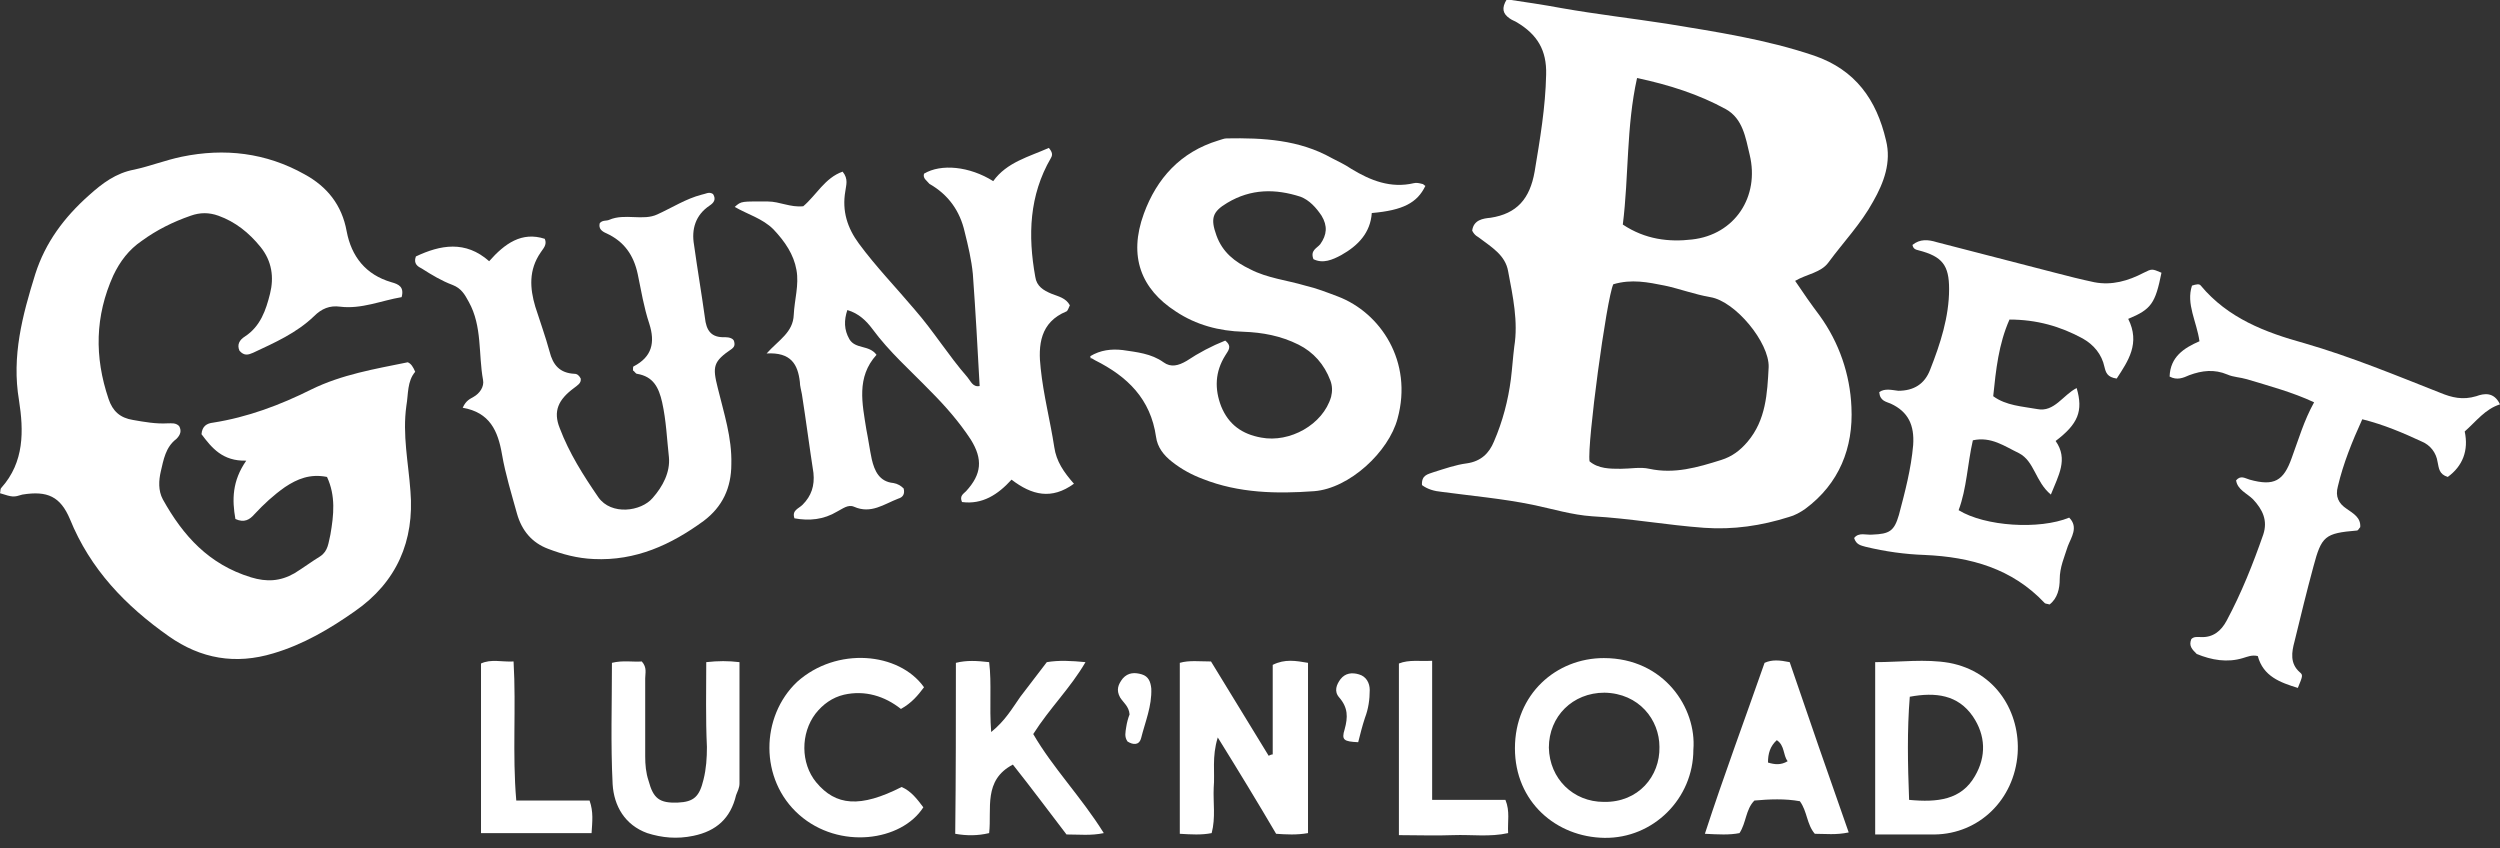
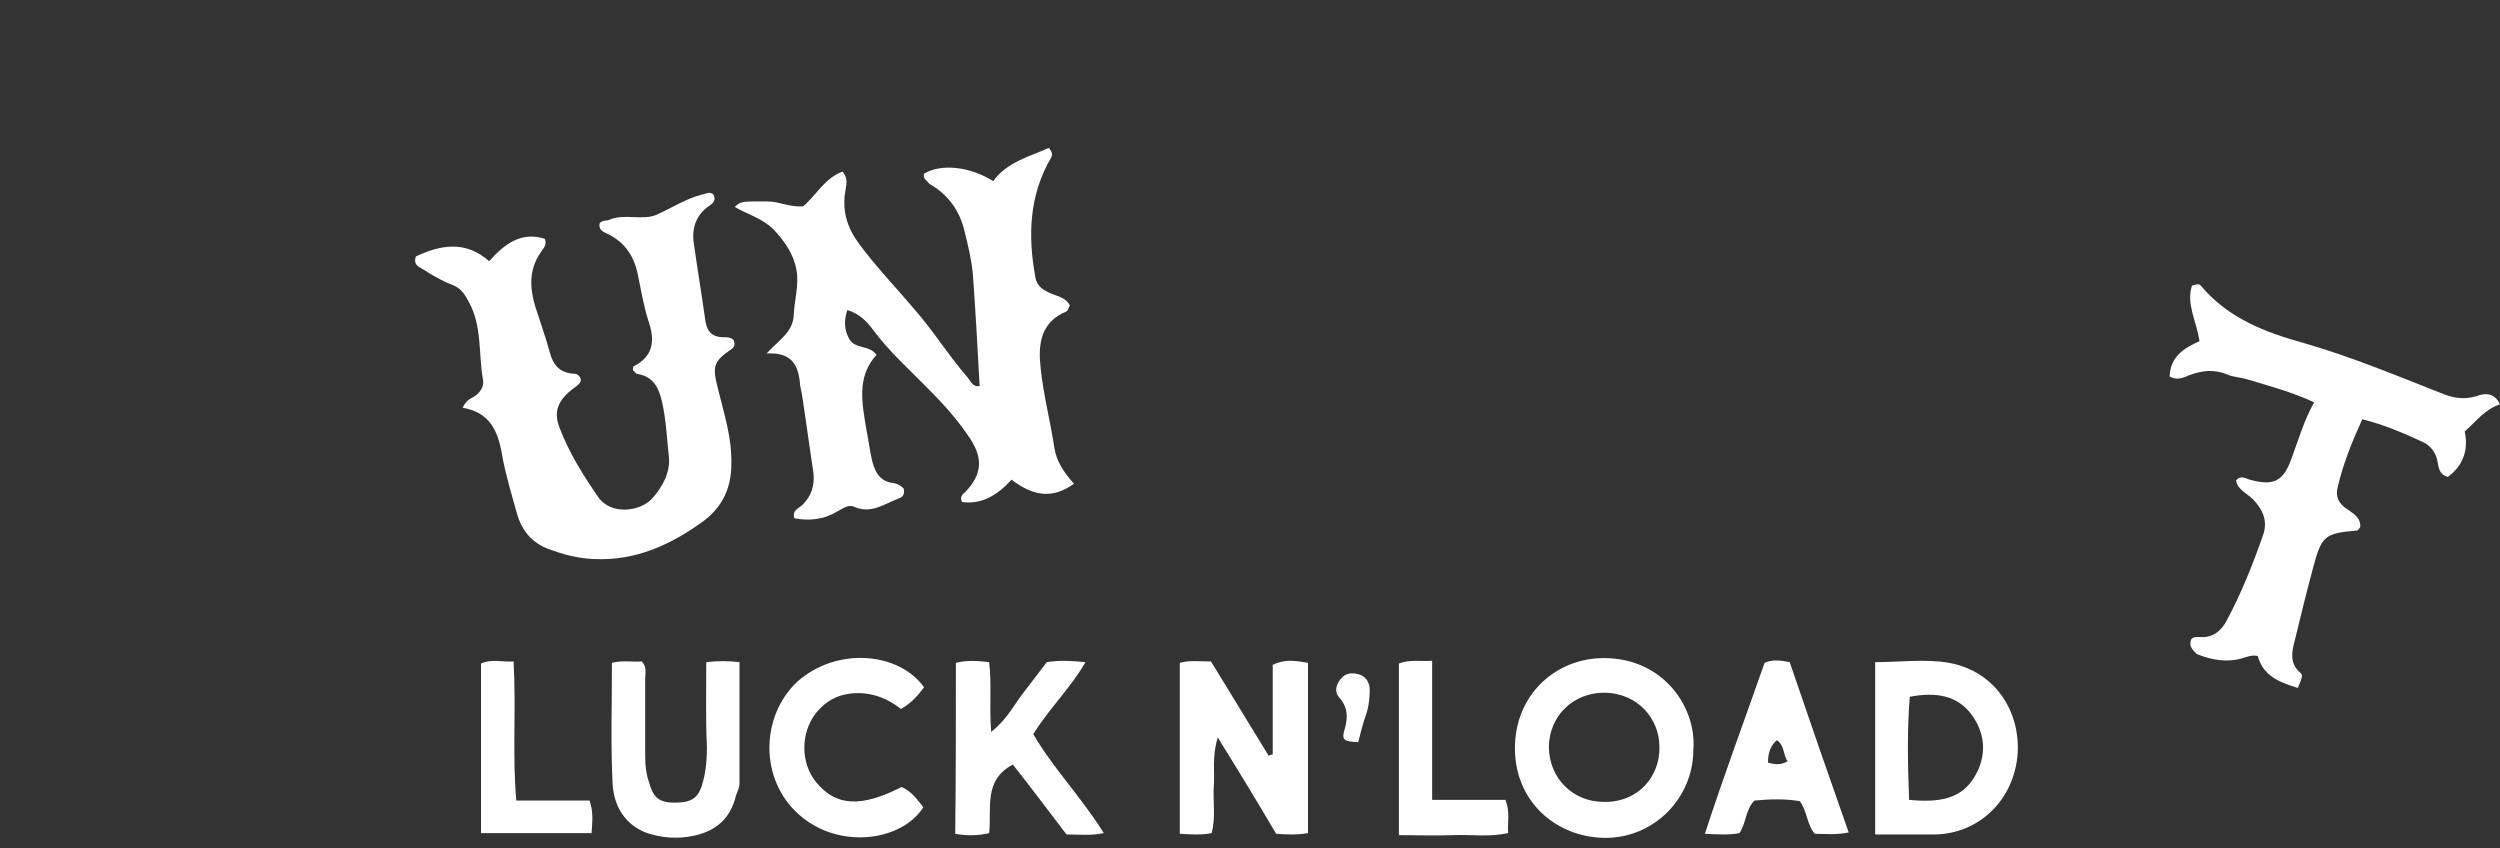
<svg xmlns="http://www.w3.org/2000/svg" width="112" height="38" viewBox="0 0 112 38" fill="none">
  <rect x="0" y="0" width="112" height="38" fill="#333333" stroke="none" />
  <g clip-path="url(#clip0_3407_1262)">
-     <path d="M65.954 10.334C66.015 9.848 66.441 9.787 66.775 9.756C67.96 9.574 68.538 8.905 68.751 7.69C68.994 6.231 69.237 4.802 69.267 3.343C69.298 2.249 68.872 1.55 67.96 1.003C67.869 0.942 67.748 0.912 67.626 0.821C67.322 0.608 67.261 0.365 67.504 -0.03C68.325 0.091 69.146 0.213 69.966 0.365C71.516 0.638 73.097 0.821 74.677 1.064C76.896 1.429 79.115 1.763 81.273 2.492C83.127 3.131 84.069 4.468 84.494 6.292C84.737 7.264 84.403 8.176 83.917 9.027C83.37 10.03 82.58 10.851 81.911 11.762C81.577 12.218 80.938 12.279 80.422 12.583C80.786 13.13 81.151 13.647 81.516 14.133C82.397 15.349 82.883 16.777 82.944 18.236C83.035 20.06 82.397 21.671 80.878 22.795C80.665 22.947 80.391 23.099 80.148 23.16C78.902 23.555 77.656 23.737 76.349 23.646C74.677 23.525 73.006 23.221 71.334 23.13C70.422 23.069 69.541 22.795 68.659 22.613C67.322 22.339 65.954 22.218 64.587 22.035C64.252 22.005 63.948 21.914 63.705 21.732C63.675 21.276 63.979 21.245 64.222 21.154C64.708 21.002 65.225 20.82 65.711 20.759C66.35 20.668 66.714 20.303 66.927 19.786C67.322 18.875 67.565 17.932 67.687 16.99C67.748 16.504 67.778 16.017 67.839 15.531C68.021 14.407 67.778 13.282 67.565 12.158C67.444 11.428 66.805 11.063 66.289 10.668C66.228 10.607 66.076 10.577 65.954 10.334ZM72.276 12.735C71.972 13.373 71.091 19.938 71.212 20.668C71.608 21.002 72.124 21.002 72.611 21.002C73.036 21.002 73.492 20.911 73.887 21.002C75.012 21.245 76.045 20.941 77.109 20.607C77.595 20.455 77.96 20.181 78.294 19.786C79.115 18.814 79.175 17.628 79.236 16.443C79.267 15.349 77.747 13.495 76.623 13.312C75.923 13.191 75.285 12.948 74.586 12.796C73.826 12.644 73.097 12.492 72.276 12.735ZM72.702 10.06C73.705 10.729 74.769 10.851 75.802 10.729C77.717 10.516 78.841 8.814 78.385 6.93C78.203 6.17 78.081 5.319 77.322 4.893C76.106 4.225 74.769 3.799 73.34 3.495C72.854 5.684 72.975 7.872 72.702 10.06Z" fill="white" />
-     <path d="M14.65 21.367C13.89 21.215 13.312 21.458 12.765 21.823C12.249 22.187 11.823 22.582 11.398 23.038C11.185 23.282 10.942 23.433 10.546 23.251C10.395 22.4 10.395 21.549 11.033 20.637C9.969 20.668 9.483 20.06 9.027 19.452C9.057 19.087 9.27 18.966 9.544 18.935C11.094 18.692 12.553 18.145 13.951 17.446C15.318 16.777 16.777 16.534 18.267 16.23C18.419 16.291 18.51 16.443 18.601 16.656C18.236 17.081 18.297 17.659 18.206 18.175C18.023 19.482 18.297 20.728 18.388 22.005C18.57 24.224 17.78 26.078 15.896 27.385C14.771 28.175 13.586 28.874 12.249 29.269C10.546 29.786 8.996 29.512 7.568 28.509C5.623 27.141 4.042 25.5 3.131 23.251C2.705 22.248 2.128 21.974 1.003 22.157C0.608 22.279 0.577 22.279 0 22.096C0.03 22.005 0 21.914 0.061 21.853C1.094 20.698 1.064 19.3 0.851 17.932C0.517 15.957 1.003 14.133 1.58 12.279C2.036 10.851 2.887 9.726 3.982 8.753C4.589 8.206 5.197 7.75 6.018 7.598C6.717 7.446 7.416 7.173 8.145 7.021C10.06 6.626 11.914 6.839 13.647 7.811C14.65 8.358 15.318 9.179 15.531 10.364C15.744 11.489 16.382 12.309 17.537 12.644C17.871 12.735 18.114 12.857 17.993 13.312C17.081 13.464 16.2 13.86 15.227 13.738C14.771 13.677 14.406 13.829 14.072 14.163C13.282 14.923 12.309 15.349 11.337 15.805C11.124 15.896 10.942 15.957 10.729 15.713C10.607 15.44 10.729 15.227 10.972 15.075C11.671 14.619 11.914 13.89 12.097 13.16C12.279 12.431 12.188 11.701 11.671 11.063C11.154 10.425 10.546 9.939 9.787 9.665C9.361 9.513 8.966 9.513 8.541 9.665C7.75 9.939 7.021 10.303 6.352 10.79C5.775 11.185 5.38 11.701 5.076 12.34C4.255 14.163 4.225 15.987 4.863 17.871C5.045 18.419 5.38 18.722 5.957 18.814C6.474 18.905 6.99 18.996 7.507 18.966C7.69 18.966 7.872 18.935 8.024 19.087C8.145 19.3 8.085 19.482 7.902 19.665C7.416 20.029 7.325 20.607 7.203 21.123C7.112 21.519 7.082 21.974 7.294 22.37C8.206 24.011 9.361 25.287 11.246 25.865C11.945 26.078 12.553 26.047 13.191 25.683C13.586 25.439 13.951 25.166 14.346 24.923C14.71 24.68 14.71 24.315 14.802 23.95C14.954 23.069 15.045 22.218 14.65 21.367Z" fill="white" />
-     <path d="M48.843 15.957C49.299 15.683 49.785 15.622 50.302 15.683C50.91 15.774 51.578 15.835 52.125 16.23C52.46 16.473 52.794 16.382 53.159 16.169C53.706 15.805 54.283 15.501 54.891 15.258C55.225 15.531 55.013 15.714 54.891 15.926C54.435 16.656 54.405 17.416 54.709 18.206C55.043 19.026 55.651 19.452 56.502 19.604C57.779 19.847 59.268 19.026 59.633 17.78C59.693 17.537 59.693 17.294 59.602 17.051C59.328 16.322 58.842 15.774 58.174 15.44C57.383 15.045 56.563 14.893 55.712 14.863C54.617 14.832 53.584 14.559 52.672 13.951C51.122 12.948 50.545 11.489 51.244 9.574C51.821 7.994 52.885 6.808 54.587 6.292C54.709 6.261 54.83 6.2 54.952 6.2C56.593 6.17 58.204 6.261 59.663 7.082C59.967 7.234 60.271 7.386 60.544 7.568C61.395 8.085 62.307 8.45 63.34 8.206C63.462 8.176 63.584 8.206 63.705 8.237C63.766 8.237 63.796 8.298 63.857 8.328C63.492 9.088 62.854 9.422 61.456 9.544C61.395 10.425 60.848 11.003 60.088 11.428C59.693 11.641 59.268 11.823 58.842 11.611C58.69 11.215 58.994 11.124 59.146 10.942C59.45 10.516 59.48 10.121 59.207 9.665C58.964 9.301 58.66 8.966 58.265 8.814C57.14 8.45 56.046 8.45 54.982 9.088C54.314 9.483 54.222 9.787 54.496 10.547C54.77 11.306 55.317 11.732 56.016 12.066C56.776 12.461 57.657 12.553 58.477 12.796C58.994 12.917 59.45 13.1 59.936 13.282C61.851 14.011 63.31 16.2 62.611 18.753C62.216 20.242 60.453 21.884 58.873 22.005C57.201 22.127 55.499 22.096 53.888 21.458C53.402 21.276 52.946 21.032 52.52 20.698C52.125 20.394 51.852 20.029 51.791 19.574C51.548 17.872 50.514 16.869 49.056 16.139C48.995 16.109 48.964 16.078 48.904 16.048C48.843 16.078 48.873 16.048 48.843 15.957Z" fill="white" />
    <path d="M41.396 7.781C42.156 7.325 43.432 7.447 44.496 8.115C45.104 7.264 46.107 7.021 46.988 6.626C47.14 6.808 47.171 6.93 47.079 7.082C46.107 8.754 46.046 10.547 46.38 12.401C46.441 12.826 46.745 13.009 47.11 13.161C47.414 13.282 47.748 13.343 47.93 13.677C47.87 13.799 47.839 13.92 47.778 13.951C46.593 14.437 46.502 15.47 46.623 16.504C46.745 17.689 47.049 18.844 47.231 20.029C47.322 20.668 47.657 21.154 48.113 21.671C47.11 22.4 46.228 22.187 45.317 21.488C44.709 22.157 44.01 22.613 43.098 22.491C42.976 22.218 43.159 22.127 43.28 22.005C43.979 21.245 44.04 20.577 43.493 19.695C42.976 18.905 42.338 18.175 41.669 17.507C40.788 16.595 39.846 15.774 39.086 14.741C38.812 14.376 38.478 14.042 37.961 13.89C37.809 14.346 37.809 14.771 38.053 15.197C38.326 15.653 38.934 15.44 39.268 15.896C38.356 16.899 38.63 18.084 38.812 19.239C38.904 19.695 38.964 20.151 39.056 20.577C39.177 21.093 39.39 21.58 40.028 21.64C40.211 21.671 40.362 21.762 40.484 21.884C40.545 22.127 40.454 22.279 40.241 22.339C39.603 22.583 39.025 23.038 38.265 22.704C37.992 22.583 37.749 22.795 37.505 22.917C36.898 23.282 36.259 23.342 35.591 23.221C35.469 22.856 35.773 22.795 35.955 22.613C36.35 22.218 36.502 21.762 36.442 21.184C36.259 19.999 36.107 18.814 35.925 17.659C35.895 17.477 35.834 17.294 35.834 17.112C35.743 16.322 35.439 15.774 34.344 15.835C34.892 15.227 35.53 14.893 35.56 14.103C35.591 13.434 35.803 12.765 35.682 12.097C35.56 11.398 35.165 10.82 34.648 10.273C34.162 9.787 33.493 9.605 32.916 9.27C33.22 8.997 33.22 9.027 34.405 9.027C34.922 9.027 35.408 9.301 35.986 9.24C36.563 8.754 36.958 7.963 37.749 7.69C38.022 8.024 37.901 8.298 37.87 8.571C37.718 9.453 37.961 10.212 38.478 10.912C39.238 11.945 40.15 12.887 40.97 13.86C41.821 14.832 42.49 15.926 43.341 16.899C43.493 17.081 43.584 17.355 43.888 17.294C43.797 15.622 43.706 13.951 43.584 12.279C43.523 11.641 43.371 11.003 43.219 10.395C43.007 9.453 42.49 8.723 41.639 8.237C41.517 8.085 41.335 7.994 41.396 7.781Z" fill="white" />
    <path d="M20.729 18.267C20.881 17.932 21.063 17.872 21.215 17.78C21.488 17.628 21.701 17.324 21.64 17.02C21.428 15.866 21.61 14.619 21.002 13.525C20.82 13.191 20.668 12.917 20.273 12.765C19.786 12.583 19.331 12.309 18.905 12.036C18.723 11.945 18.51 11.823 18.631 11.489C19.726 10.972 20.85 10.759 21.914 11.702C22.613 10.911 23.373 10.364 24.406 10.699C24.528 10.972 24.315 11.155 24.224 11.306C23.677 12.097 23.738 12.917 23.981 13.738C24.194 14.407 24.437 15.075 24.619 15.744C24.771 16.352 25.075 16.716 25.744 16.747C25.865 16.747 25.956 16.838 26.017 16.96C26.047 17.172 25.865 17.264 25.713 17.385C25.014 17.902 24.771 18.419 25.075 19.178C25.5 20.303 26.139 21.306 26.807 22.279C27.385 23.099 28.722 22.917 29.239 22.309C29.695 21.792 30.029 21.154 29.968 20.485C29.877 19.665 29.847 18.844 29.664 18.023C29.512 17.355 29.269 16.869 28.54 16.747C28.479 16.747 28.418 16.625 28.357 16.595C28.357 16.504 28.357 16.413 28.388 16.413C29.208 15.987 29.36 15.349 29.087 14.498C28.844 13.768 28.722 13.008 28.57 12.279C28.388 11.428 27.962 10.82 27.172 10.455C26.959 10.364 26.807 10.243 26.868 10C26.99 9.848 27.172 9.908 27.294 9.848C27.993 9.544 28.813 9.908 29.451 9.604C30.12 9.3 30.728 8.905 31.427 8.723C31.61 8.693 31.761 8.571 31.944 8.693C32.096 8.936 31.974 9.088 31.792 9.209C31.154 9.635 30.971 10.273 31.093 10.972C31.245 12.066 31.427 13.13 31.579 14.224C31.64 14.802 31.853 15.136 32.491 15.106C32.673 15.106 32.856 15.166 32.886 15.288C32.947 15.501 32.856 15.562 32.795 15.622C31.944 16.2 31.913 16.413 32.157 17.385C32.43 18.51 32.795 19.604 32.764 20.789C32.764 21.853 32.369 22.704 31.518 23.342C30.059 24.406 28.479 25.136 26.595 25.044C25.865 25.014 25.197 24.832 24.558 24.588C23.829 24.315 23.373 23.768 23.16 23.008C22.917 22.127 22.643 21.245 22.491 20.364C22.309 19.3 21.944 18.479 20.729 18.267Z" fill="white" />
-     <path d="M95.344 14.285C95.891 15.379 95.344 16.169 94.828 16.96C94.402 16.899 94.341 16.686 94.281 16.443C94.159 15.866 93.794 15.44 93.308 15.166C92.305 14.619 91.241 14.316 90.025 14.316C89.539 15.41 89.418 16.565 89.296 17.75C89.874 18.175 90.603 18.206 91.272 18.327C92.031 18.479 92.427 17.689 93.034 17.385C93.338 18.419 93.095 18.996 92.092 19.756C92.67 20.576 92.214 21.306 91.879 22.157C91.18 21.579 91.15 20.668 90.451 20.303C89.813 19.999 89.205 19.543 88.384 19.726C88.141 20.789 88.111 21.884 87.746 22.856C88.931 23.585 91.363 23.738 92.7 23.19C93.126 23.616 92.791 24.072 92.639 24.467C92.487 24.953 92.275 25.409 92.275 25.956C92.275 26.351 92.183 26.807 91.819 27.081C91.728 27.05 91.636 27.05 91.606 27.02C90.147 25.47 88.293 24.953 86.226 24.862C85.345 24.832 84.463 24.71 83.582 24.497C83.369 24.436 83.157 24.406 83.065 24.102C83.278 23.829 83.612 23.981 83.886 23.95C84.646 23.92 84.859 23.798 85.071 23.069C85.345 22.035 85.618 21.002 85.71 19.938C85.77 19.057 85.497 18.449 84.707 18.084C84.494 17.993 84.22 17.963 84.19 17.568C84.433 17.385 84.767 17.476 85.041 17.507C85.74 17.507 86.226 17.203 86.469 16.565C86.925 15.41 87.32 14.194 87.32 12.948C87.32 11.884 87.017 11.489 85.953 11.215C85.831 11.185 85.71 11.155 85.679 10.972C86.014 10.699 86.378 10.729 86.773 10.851C88.536 11.306 90.299 11.762 92.062 12.218C92.639 12.37 93.247 12.522 93.825 12.644C94.615 12.796 95.344 12.583 96.043 12.218C96.408 12.036 96.408 12.036 96.834 12.218C96.56 13.586 96.378 13.86 95.344 14.285Z" fill="white" />
    <path d="M98.171 28.631C98.292 28.509 98.444 28.54 98.596 28.54C99.143 28.57 99.508 28.266 99.751 27.81C100.42 26.564 100.937 25.257 101.393 23.95C101.605 23.312 101.362 22.826 100.937 22.37C100.663 22.096 100.238 21.944 100.177 21.519C100.39 21.276 100.572 21.428 100.785 21.488C101.879 21.792 102.304 21.549 102.669 20.516C102.973 19.695 103.216 18.844 103.672 18.023C102.699 17.568 101.666 17.294 100.663 16.99C100.359 16.899 100.055 16.899 99.782 16.777C99.204 16.534 98.657 16.595 98.08 16.808C97.806 16.929 97.533 17.051 97.198 16.869C97.229 15.987 97.837 15.592 98.536 15.288C98.414 14.407 97.928 13.617 98.201 12.796C98.384 12.735 98.536 12.705 98.596 12.796C99.812 14.255 101.484 14.893 103.247 15.379C105.344 15.987 107.319 16.808 109.325 17.598C109.842 17.811 110.328 17.932 110.936 17.75C111.27 17.628 111.726 17.537 112 18.115C111.331 18.327 110.936 18.875 110.419 19.33C110.602 20.181 110.328 20.881 109.66 21.367C109.264 21.245 109.264 20.972 109.204 20.698C109.143 20.273 108.869 19.938 108.505 19.786C107.654 19.391 106.803 19.026 105.83 18.783C105.374 19.786 104.979 20.759 104.736 21.792C104.614 22.248 104.766 22.552 105.131 22.795C105.435 23.008 105.769 23.19 105.739 23.616C105.678 23.677 105.648 23.768 105.587 23.768C104.158 23.89 104.006 24.011 103.642 25.379C103.338 26.503 103.064 27.628 102.791 28.752C102.669 29.208 102.578 29.725 103.034 30.12C103.186 30.242 103.155 30.302 102.943 30.819C102.152 30.576 101.393 30.302 101.149 29.391C100.876 29.33 100.693 29.421 100.481 29.482C99.782 29.695 99.083 29.573 98.414 29.299C98.201 29.087 98.049 28.935 98.171 28.631Z" fill="white" />
    <path d="M54.556 33.038C54.283 33.919 54.435 34.618 54.374 35.287C54.344 35.956 54.465 36.624 54.283 37.323C53.827 37.414 53.371 37.384 52.855 37.354C52.855 34.801 52.855 32.278 52.855 29.695C53.28 29.573 53.736 29.634 54.253 29.634C55.104 31.032 55.985 32.46 56.836 33.858C56.897 33.828 56.958 33.798 57.018 33.798C57.018 32.46 57.018 31.123 57.018 29.786C57.566 29.512 58.052 29.603 58.599 29.695C58.599 32.278 58.599 34.801 58.599 37.323C58.082 37.414 57.626 37.384 57.17 37.354C56.35 35.956 55.499 34.557 54.556 33.038Z" fill="white" />
    <path d="M75.863 33.585C75.863 35.773 74.069 37.566 71.881 37.536C69.723 37.506 67.869 35.925 67.869 33.524C67.869 31.093 69.723 29.482 71.851 29.482C74.556 29.482 76.015 31.731 75.863 33.585ZM71.851 35.925C73.401 35.956 74.373 34.77 74.343 33.463C74.343 32.248 73.431 31.062 71.881 31.032C70.453 31.032 69.389 32.096 69.389 33.494C69.419 34.892 70.483 35.925 71.851 35.925Z" fill="white" />
    <path d="M84.008 37.384C84.008 34.77 84.008 32.248 84.008 29.664C85.132 29.664 86.257 29.512 87.321 29.695C89.448 30.09 90.512 31.944 90.39 33.767C90.239 35.834 88.658 37.354 86.682 37.384C85.801 37.384 84.92 37.384 84.008 37.384ZM85.528 35.834C86.804 35.956 87.868 35.834 88.476 34.77C88.992 33.889 88.962 32.947 88.385 32.096C87.716 31.123 86.713 31.001 85.558 31.214C85.436 32.734 85.467 34.223 85.528 35.834Z" fill="white" />
    <path d="M42.824 29.695C43.311 29.573 43.767 29.603 44.314 29.664C44.435 30.637 44.314 31.64 44.405 32.795C45.043 32.278 45.347 31.731 45.712 31.214C46.107 30.698 46.502 30.181 46.897 29.664C47.444 29.573 47.991 29.603 48.63 29.664C47.961 30.819 47.019 31.731 46.289 32.886C47.171 34.406 48.447 35.712 49.45 37.323C48.873 37.445 48.356 37.384 47.779 37.384C46.988 36.351 46.198 35.287 45.377 34.254C44.04 34.953 44.435 36.229 44.314 37.323C43.797 37.445 43.311 37.445 42.794 37.354C42.824 34.77 42.824 32.217 42.824 29.695Z" fill="white" />
    <path d="M31.64 29.664C32.187 29.604 32.613 29.604 33.129 29.664C33.129 31.488 33.129 33.281 33.129 35.105C33.129 35.287 33.038 35.469 32.977 35.621C32.734 36.655 32.096 37.232 31.063 37.445C30.333 37.597 29.665 37.536 28.996 37.323C27.993 36.959 27.506 36.108 27.446 35.135C27.355 33.342 27.415 31.549 27.415 29.695C27.902 29.573 28.358 29.664 28.753 29.634C28.996 29.907 28.905 30.151 28.905 30.394C28.905 31.549 28.905 32.734 28.905 33.889C28.905 34.254 28.935 34.618 29.057 34.983C29.269 35.773 29.543 35.986 30.363 35.956C31.093 35.925 31.336 35.682 31.518 34.922C31.64 34.436 31.67 33.95 31.67 33.463C31.61 32.187 31.64 30.941 31.64 29.664Z" fill="white" />
    <path d="M41.396 30.789C41.122 31.154 40.849 31.488 40.362 31.761C39.633 31.184 38.751 30.91 37.809 31.123C37.292 31.245 36.867 31.549 36.533 31.974C35.864 32.855 35.864 34.193 36.563 35.044C37.444 36.108 38.539 36.199 40.393 35.257C40.818 35.439 41.092 35.804 41.365 36.168C40.393 37.688 37.596 38.083 35.803 36.503C34.01 34.922 34.071 32.096 35.712 30.546C37.475 28.965 40.271 29.208 41.396 30.789Z" fill="white" />
    <path d="M82.822 37.293C82.245 37.414 81.789 37.354 81.303 37.354C80.938 36.928 80.968 36.351 80.634 35.895C79.965 35.773 79.266 35.804 78.598 35.864C78.203 36.26 78.233 36.867 77.929 37.323C77.473 37.414 76.987 37.384 76.379 37.354C77.23 34.74 78.172 32.217 79.053 29.695C79.388 29.543 79.722 29.573 80.178 29.664C81.029 32.156 81.91 34.709 82.822 37.293ZM79.601 33.159C79.297 33.433 79.206 33.767 79.206 34.162C79.509 34.254 79.783 34.284 80.087 34.102C79.874 33.828 79.965 33.403 79.601 33.159Z" fill="white" />
    <path d="M64.16 29.603C64.16 31.7 64.16 33.706 64.16 35.834C65.315 35.834 66.379 35.834 67.443 35.834C67.655 36.351 67.534 36.806 67.564 37.323C66.744 37.506 65.923 37.384 65.102 37.414C64.312 37.445 63.522 37.414 62.671 37.414C62.671 34.831 62.671 32.308 62.671 29.725C63.127 29.543 63.613 29.634 64.16 29.603Z" fill="white" />
    <path d="M21.549 37.323C21.549 34.77 21.549 32.278 21.549 29.725C22.005 29.512 22.491 29.664 23.008 29.634C23.129 31.731 22.947 33.767 23.129 35.864C24.284 35.864 25.318 35.864 26.412 35.864C26.594 36.381 26.533 36.807 26.503 37.323C24.831 37.323 23.251 37.323 21.549 37.323Z" fill="white" />
    <path d="M60.847 33.251C60.209 33.22 60.088 33.159 60.24 32.673C60.392 32.126 60.392 31.701 59.996 31.245C59.753 30.971 59.875 30.667 60.057 30.424C60.27 30.151 60.574 30.12 60.878 30.211C61.212 30.302 61.364 30.606 61.364 30.91C61.364 31.336 61.303 31.761 61.151 32.156C61.03 32.521 60.939 32.886 60.847 33.251Z" fill="white" />
-     <path d="M50.514 33.22C50.362 33.008 50.423 32.795 50.453 32.582C50.484 32.369 50.544 32.157 50.605 32.005C50.575 31.64 50.332 31.488 50.18 31.245C49.997 30.91 50.089 30.667 50.301 30.394C50.544 30.12 50.849 30.12 51.152 30.211C51.456 30.302 51.547 30.546 51.578 30.849C51.608 31.64 51.304 32.339 51.122 33.068C51.031 33.403 50.757 33.372 50.514 33.22Z" fill="white" />
  </g>
  <defs>
    <clipPath id="clip0_3407_1262">
      <rect width="112" height="37.536" fill="white" />
    </clipPath>
  </defs>
</svg>